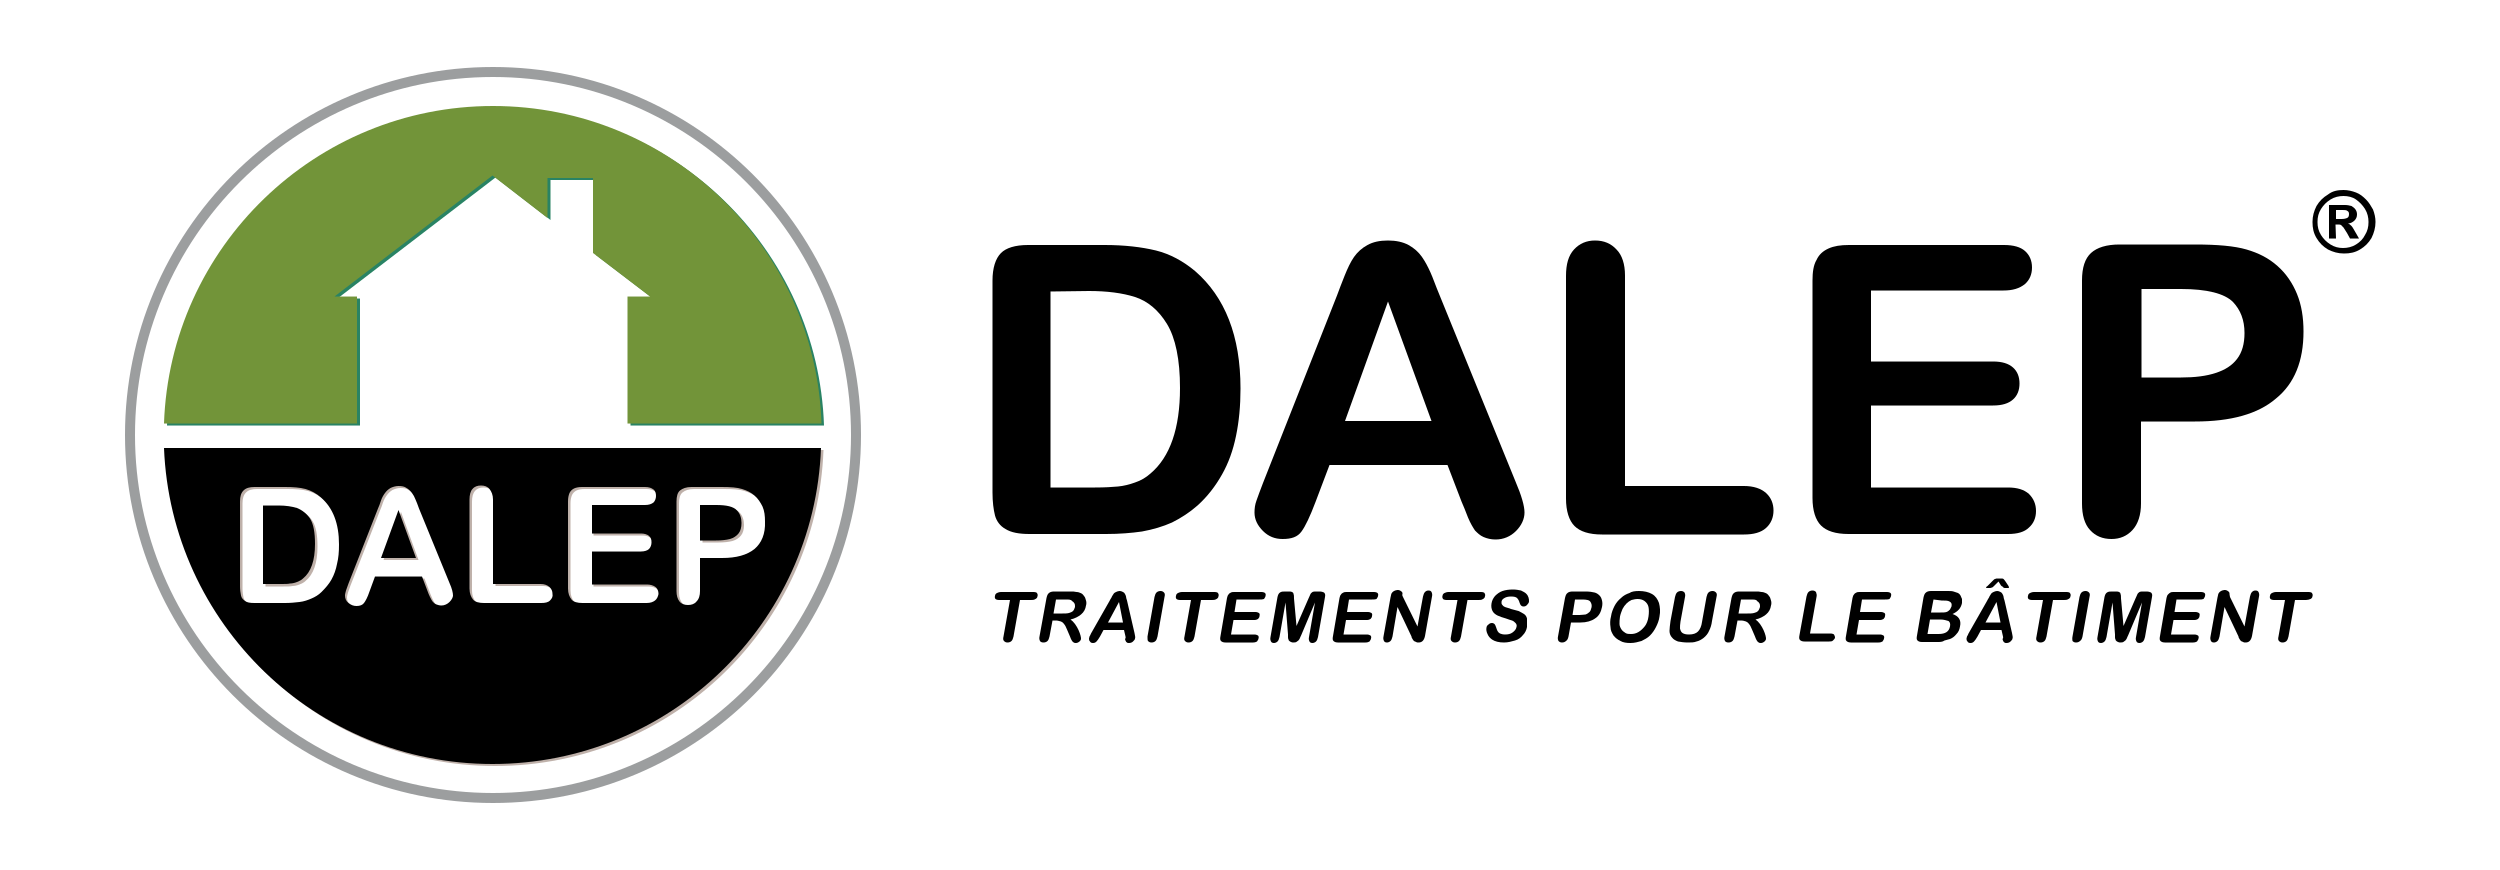
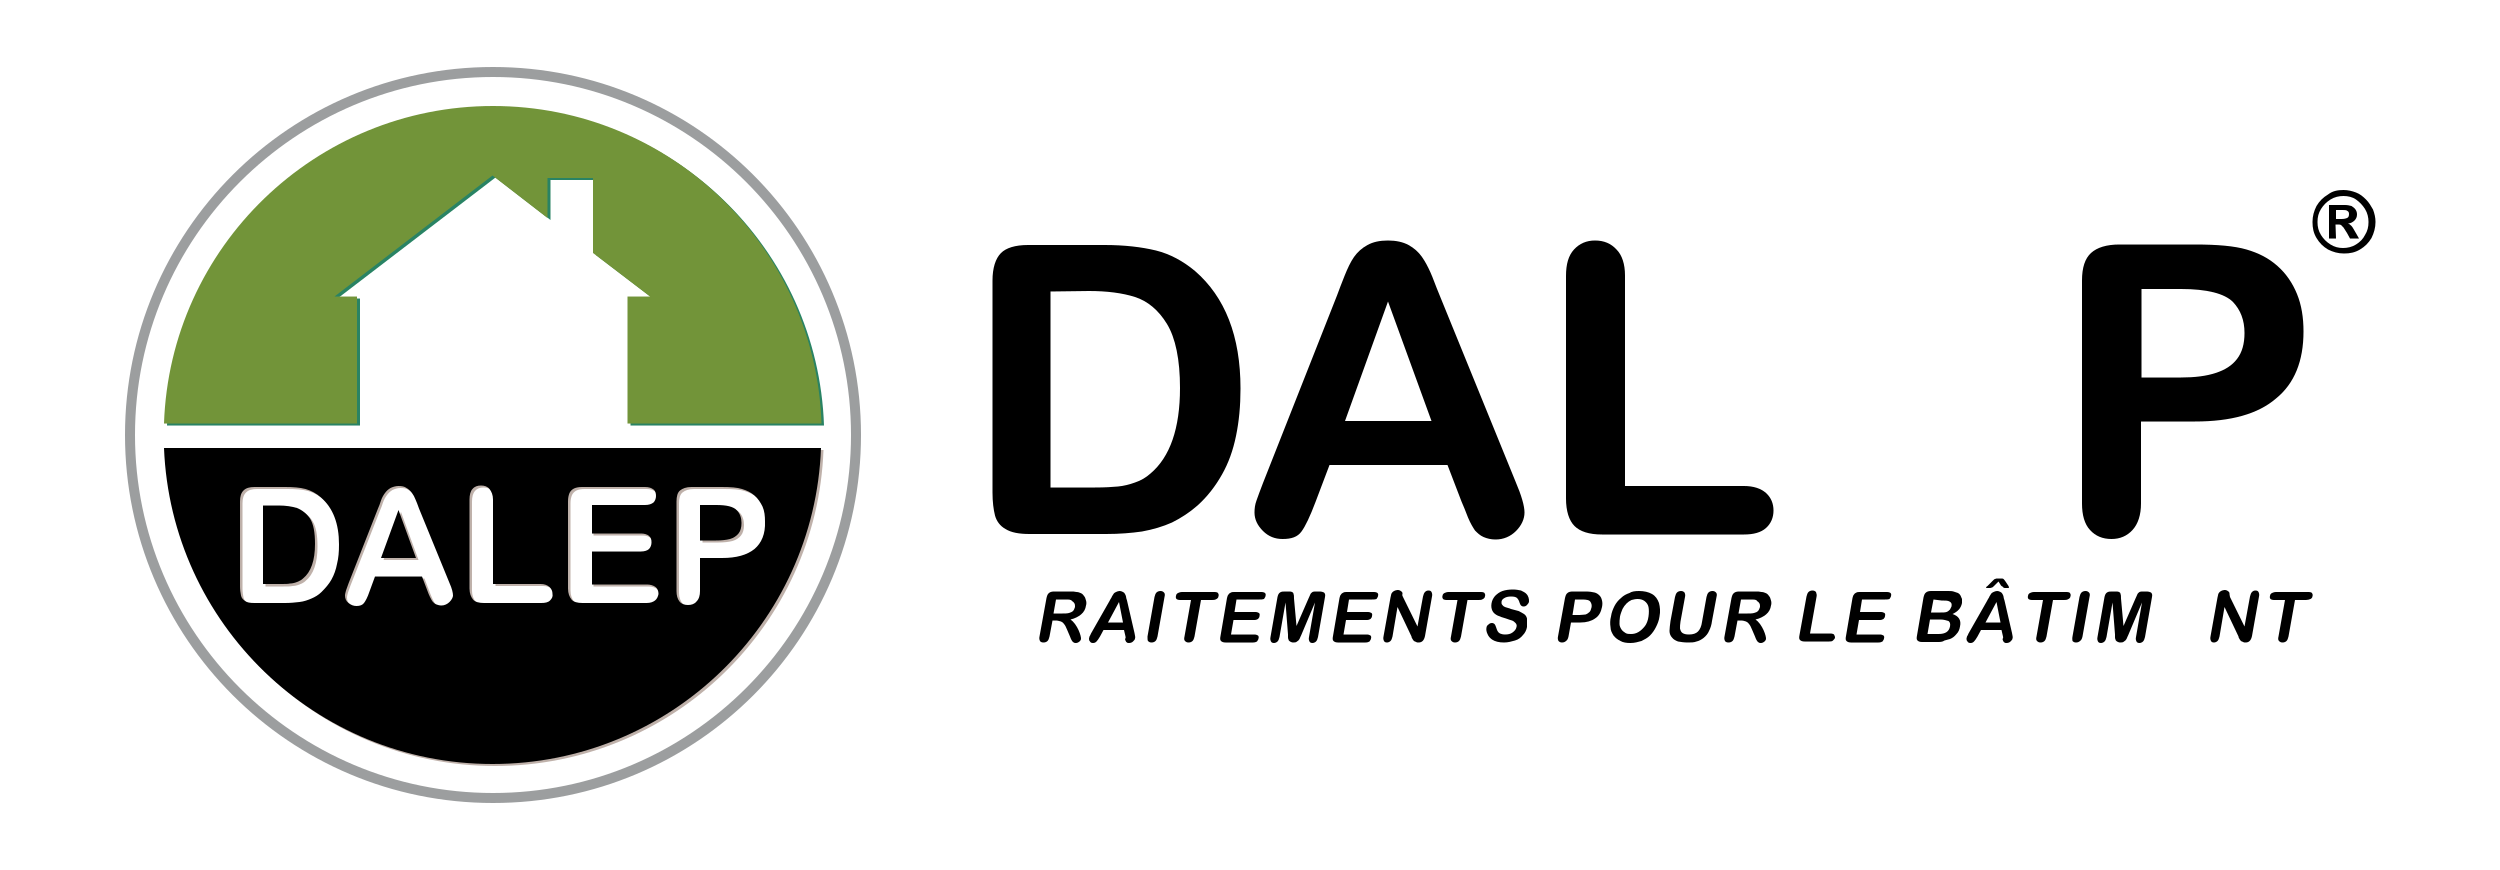
<svg xmlns="http://www.w3.org/2000/svg" version="1.1" id="Calque_2" x="0px" y="0px" viewBox="0 0 500 174" style="enable-background:new 0 0 500 174;" xml:space="preserve">
  <style type="text/css">
	.st0{fill:#9C9E9F;}
	.st1{fill:#298364;}
	.st2{fill:#BFB1AA;}
	.st3{fill:#729439;}
</style>
  <path class="st0" d="M98.6,15.4c39.5,0,71.6,32.1,71.6,71.6s-32.1,71.6-71.6,71.6S27,126.5,27,87S59.1,15.4,98.6,15.4 M98.6,13.4  C57.9,13.4,25,46.4,25,87s32.9,73.6,73.6,73.6s73.6-32.9,73.6-73.6S139.2,13.4,98.6,13.4L98.6,13.4z" />
  <path class="st1" d="M126.1,85.1h38.7c-1.2-35.3-30.2-63.5-65.7-63.5S34.6,49.8,33.4,85.1H72V59.7h-4.5l31.6-24.2l11,8.5v-8h9.1v15  l11.4,8.7h-4.5L126.1,85.1L126.1,85.1z" />
  <polygon class="st2" points="76.7,112 83.7,112 80.2,102.4 " />
  <path class="st2" d="M59.9,102.1c-1-0.3-2.2-0.5-3.7-0.5h-3.1v15.7h3.6c0.8,0,1.4,0,1.8-0.1c0.4,0,0.9-0.1,1.4-0.3  c0.5-0.2,0.9-0.4,1.2-0.7c1.6-1.3,2.4-3.6,2.4-6.9c0-2.3-0.3-4-1-5.1S60.9,102.4,59.9,102.1z" />
  <path class="st2" d="M143.7,101.4h-3.2v7.1h3.2c1.1,0,2-0.1,2.8-0.3c0.7-0.2,1.3-0.6,1.7-1.1s0.6-1.2,0.6-2.1c0-1-0.3-1.9-0.9-2.5  C147.2,101.7,145.8,101.4,143.7,101.4z" />
  <path class="st2" d="M33.3,90c1.4,35.1,30.3,63.2,65.7,63.2s64.4-28.1,65.7-63.2L33.3,90L33.3,90z M67.9,113.2  c-0.2,1.1-0.6,2.2-1.1,3.1s-1.2,1.7-2,2.5c-0.6,0.6-1.3,1-2,1.3s-1.5,0.6-2.4,0.7s-1.8,0.2-2.9,0.2h-6.1c-0.9,0-1.5-0.1-1.9-0.4  s-0.7-0.6-0.8-1.1s-0.2-1.1-0.2-1.8v-17c0-1,0.2-1.7,0.7-2.2s1.2-0.7,2.2-0.7h6.1c1.6,0,3,0.1,4.1,0.4s2.2,0.9,3.1,1.7  c2.4,2.1,3.6,5.2,3.6,9.4C68.3,110.8,68.2,112.1,67.9,113.2z M90.4,120.8c-0.4,0.4-1,0.7-1.6,0.7c-0.4,0-0.7-0.1-1-0.2  s-0.5-0.3-0.7-0.5s-0.4-0.6-0.6-1c-0.2-0.5-0.4-0.9-0.5-1.2l-1.1-2.9h-9.5l-1.1,3c-0.4,1.2-0.8,1.9-1.1,2.3  c-0.3,0.4-0.8,0.6-1.5,0.6c-0.6,0-1.1-0.2-1.6-0.6s-0.7-0.9-0.7-1.5c0-0.3,0.1-0.6,0.2-1c0.1-0.3,0.3-0.8,0.5-1.4l5.9-15  c0.2-0.4,0.4-1,0.6-1.6s0.5-1.1,0.8-1.5s0.6-0.7,1.1-1c0.4-0.2,1-0.4,1.6-0.4c0.7,0,1.2,0.1,1.6,0.4c0.4,0.2,0.8,0.6,1.1,1  c0.3,0.4,0.5,0.8,0.7,1.3c0.2,0.4,0.4,1,0.7,1.8l6.1,14.9c0.5,1.1,0.7,2,0.7,2.5C91.1,119.8,90.9,120.3,90.4,120.8z M110.5,120.5  c-0.4,0.4-1,0.5-1.8,0.5H97.3c-1,0-1.8-0.2-2.2-0.7c-0.4-0.5-0.7-1.2-0.7-2.2v-17.8c0-0.9,0.2-1.7,0.6-2.1c0.4-0.5,1-0.7,1.7-0.7  s1.3,0.2,1.7,0.7c0.4,0.5,0.7,1.2,0.7,2.1v16.9h9.5c0.8,0,1.3,0.2,1.8,0.6c0.4,0.4,0.6,0.8,0.6,1.4  C111.1,119.7,110.9,120.2,110.5,120.5z M131.5,120.5c-0.4,0.3-0.9,0.5-1.7,0.5H117c-1,0-1.8-0.2-2.2-0.7s-0.7-1.2-0.7-2.2v-17.4  c0-0.7,0.1-1.2,0.3-1.7c0.2-0.4,0.5-0.7,0.9-0.9c0.4-0.2,1-0.3,1.6-0.3h12.4c0.8,0,1.3,0.2,1.7,0.5s0.5,0.8,0.5,1.3s-0.2,1-0.5,1.3  c-0.4,0.3-0.9,0.5-1.7,0.5h-10.6v5.7h9.8c0.7,0,1.3,0.2,1.6,0.5c0.4,0.3,0.5,0.7,0.5,1.3c0,0.5-0.2,1-0.5,1.3s-0.9,0.5-1.6,0.5h-9.8  v6.6h11c0.7,0,1.3,0.2,1.7,0.5s0.6,0.8,0.6,1.4C132.1,119.7,131.9,120.2,131.5,120.5z M151.4,110.2c-1.5,1.2-3.6,1.8-6.5,1.8h-4.3  v6.6c0,0.9-0.2,1.7-0.7,2.1s-1,0.7-1.7,0.7s-1.3-0.2-1.7-0.7s-0.7-1.2-0.7-2.1v-17.9c0-1,0.2-1.8,0.7-2.2c0.5-0.4,1.2-0.7,2.3-0.7h6  c1.8,0,3.2,0.1,4.1,0.4c1,0.3,1.8,0.7,2.5,1.3c0.7,0.6,1.2,1.4,1.6,2.2c0.4,0.9,0.5,1.9,0.5,3C153.6,107.2,152.8,109,151.4,110.2z" />
  <path class="st3" d="M125.6,84.7h38.7c-1.2-35.3-30.2-63.5-65.7-63.5S34,49.4,32.8,84.7h38.6V59.3h-4.5l31.6-24.2l11,8.5v-8h9.1v15  l11.4,8.7h-4.5v25.4H125.6z" />
  <path d="M205.6,49h15.3c4,0,7.4,0.4,10.3,1.1c2.8,0.7,5.4,2.1,7.8,4.1c6,5.2,9.1,13,9.1,23.5c0,3.5-0.3,6.6-0.9,9.5  c-0.6,2.9-1.5,5.4-2.8,7.7c-1.3,2.3-2.9,4.4-4.9,6.2c-1.6,1.4-3.3,2.5-5.1,3.4c-1.8,0.8-3.8,1.4-6,1.8c-2.1,0.3-4.5,0.5-7.2,0.5  h-15.3c-2.1,0-3.7-0.3-4.8-1c-1.1-0.6-1.8-1.6-2.1-2.7c-0.3-1.2-0.5-2.7-0.5-4.6V56.1c0-2.5,0.6-4.4,1.7-5.5  C201.2,49.6,203,49,205.6,49z M210.1,58.3v39.2h8.9c2,0,3.5-0.1,4.6-0.2s2.3-0.4,3.4-0.8c1.2-0.4,2.2-1,3.1-1.8  c3.9-3.3,5.9-9,5.9-17.1c0-5.7-0.9-10-2.6-12.8c-1.7-2.8-3.9-4.6-6.4-5.4c-2.5-0.8-5.6-1.2-9.2-1.2L210.1,58.3L210.1,58.3z" />
  <path d="M292.3,100.3l-2.8-7.3h-23.6l-2.8,7.4c-1.1,2.9-2,4.8-2.8,5.9s-2,1.5-3.8,1.5c-1.5,0-2.8-0.5-3.9-1.6  c-1.1-1.1-1.7-2.3-1.7-3.7c0-0.8,0.1-1.6,0.4-2.4c0.3-0.8,0.7-2,1.3-3.5l14.8-37.5c0.4-1.1,0.9-2.4,1.5-3.9s1.2-2.8,1.9-3.8  c0.7-1,1.6-1.8,2.7-2.4c1.1-0.6,2.4-0.9,4.1-0.9c1.6,0,3,0.3,4.1,0.9s2,1.4,2.7,2.4s1.2,2,1.7,3.1s1,2.6,1.8,4.5l15.2,37.3  c1.2,2.8,1.8,4.9,1.8,6.2c0,1.3-0.6,2.6-1.7,3.7s-2.5,1.7-4.1,1.7c-0.9,0-1.7-0.2-2.4-0.5c-0.7-0.3-1.2-0.8-1.7-1.3  c-0.4-0.6-0.9-1.4-1.4-2.6C293.1,102.2,292.7,101.2,292.3,100.3z M269,84.2h17.3l-8.7-23.9L269,84.2z" />
  <path d="M325,55.1v42.1h23.8c1.9,0,3.4,0.5,4.4,1.4s1.5,2.1,1.5,3.5s-0.5,2.6-1.5,3.5s-2.5,1.3-4.4,1.3h-28.4  c-2.6,0-4.4-0.6-5.5-1.7s-1.7-3-1.7-5.5V55.2c0-2.4,0.5-4.1,1.6-5.3s2.5-1.8,4.2-1.8c1.8,0,3.2,0.6,4.3,1.8  C324.4,51,325,52.8,325,55.1z" />
-   <path d="M400.7,58.1h-26.5v14.2h24.4c1.8,0,3.1,0.4,4,1.2s1.3,1.9,1.3,3.2s-0.4,2.4-1.3,3.2s-2.2,1.2-4,1.2h-24.4v16.4h27.4  c1.8,0,3.2,0.4,4.2,1.3c0.9,0.9,1.4,2,1.4,3.4s-0.5,2.5-1.4,3.3c-0.9,0.9-2.3,1.3-4.2,1.3h-31.9c-2.6,0-4.4-0.6-5.5-1.7  s-1.7-3-1.7-5.5V56.1c0-1.7,0.2-3.1,0.8-4.1c0.5-1.1,1.3-1.8,2.4-2.3s2.4-0.7,4.1-0.7h31c1.9,0,3.3,0.4,4.2,1.2  c0.9,0.8,1.4,1.9,1.4,3.3c0,1.4-0.5,2.5-1.4,3.3C403.9,57.7,402.5,58.1,400.7,58.1z" />
  <path d="M439,84.3h-10.8v16.4c0,2.3-0.6,4.1-1.7,5.3c-1.1,1.2-2.5,1.8-4.2,1.8c-1.8,0-3.2-0.6-4.3-1.8c-1.1-1.2-1.6-3-1.6-5.3V56.1  c0-2.6,0.6-4.4,1.8-5.5c1.2-1.1,3.1-1.7,5.7-1.7H439c4.5,0,7.9,0.3,10.3,1s4.4,1.7,6.2,3.3c1.7,1.5,3,3.4,3.9,5.6  c0.9,2.2,1.3,4.7,1.3,7.5c0,5.9-1.8,10.4-5.5,13.4C451.6,82.8,446.2,84.3,439,84.3z M436.2,57.8h-7.9v17.7h7.9  c2.8,0,5.1-0.3,6.9-0.9c1.9-0.6,3.3-1.5,4.3-2.8s1.5-3,1.5-5.2c0-2.6-0.8-4.6-2.3-6.2C444.9,58.7,441.4,57.8,436.2,57.8z" />
  <polygon points="76.2,111.6 83.2,111.6 79.7,102 " />
  <path d="M59.4,101.6c-1-0.3-2.2-0.5-3.7-0.5h-3.1v15.7h3.6c0.8,0,1.4,0,1.8-0.1c0.4,0,0.9-0.1,1.4-0.3c0.5-0.2,0.9-0.4,1.2-0.7  c1.6-1.3,2.4-3.6,2.4-6.9c0-2.3-0.3-4-1-5.1C61.3,102.7,60.4,102,59.4,101.6z" />
  <path d="M143.2,101H140v7.1h3.2c1.1,0,2-0.1,2.8-0.3c0.7-0.2,1.3-0.6,1.7-1.1s0.6-1.2,0.6-2.1c0-1-0.3-1.9-0.9-2.5  C146.7,101.3,145.3,101,143.2,101z" />
  <path d="M32.8,89.6c1.4,35.1,30.3,63.2,65.7,63.2s64.4-28.1,65.7-63.2L32.8,89.6L32.8,89.6z M67.4,112.8c-0.2,1.1-0.6,2.2-1.1,3.1  s-1.2,1.7-2,2.5c-0.6,0.6-1.3,1-2,1.3s-1.5,0.6-2.4,0.7s-1.8,0.2-2.9,0.2h-6.1c-0.9,0-1.5-0.1-1.9-0.4s-0.7-0.6-0.8-1.1  S48,118,48,117.3v-17c0-1,0.2-1.7,0.7-2.2s1.2-0.7,2.2-0.7H57c1.6,0,3,0.1,4.1,0.4s2.2,0.9,3.1,1.7c2.4,2.1,3.6,5.2,3.6,9.4  C67.8,110.4,67.7,111.6,67.4,112.8z M89.9,120.4c-0.4,0.4-1,0.7-1.6,0.7c-0.4,0-0.7-0.1-1-0.2s-0.5-0.3-0.7-0.5s-0.4-0.6-0.6-1  s-0.4-0.9-0.5-1.2l-1.1-2.9H75l-1.1,3c-0.4,1.2-0.8,1.9-1.1,2.3c-0.3,0.4-0.8,0.6-1.5,0.6c-0.6,0-1.1-0.2-1.6-0.6s-0.7-0.9-0.7-1.5  c0-0.3,0.1-0.6,0.2-1c0.1-0.3,0.3-0.8,0.5-1.4l5.9-15c0.2-0.4,0.4-1,0.6-1.6s0.5-1.1,0.8-1.5s0.6-0.7,1.1-1c0.4-0.2,1-0.4,1.6-0.4  c0.7,0,1.2,0.1,1.6,0.4c0.4,0.2,0.8,0.6,1.1,1c0.3,0.4,0.5,0.8,0.7,1.3c0.2,0.4,0.4,1,0.7,1.8l6.1,14.9c0.5,1.1,0.7,2,0.7,2.5  C90.6,119.4,90.4,119.9,89.9,120.4z M110,120.1c-0.4,0.4-1,0.5-1.8,0.5H96.8c-1,0-1.8-0.2-2.2-0.7c-0.4-0.5-0.7-1.2-0.7-2.2V99.9  c0-0.9,0.2-1.7,0.6-2.1c0.4-0.5,1-0.7,1.7-0.7s1.3,0.2,1.7,0.7c0.4,0.5,0.7,1.2,0.7,2.1v16.9h9.5c0.8,0,1.3,0.2,1.8,0.6  c0.4,0.4,0.6,0.8,0.6,1.4C110.6,119.3,110.4,119.7,110,120.1z M131,120.1c-0.4,0.3-0.9,0.5-1.7,0.5h-12.8c-1,0-1.8-0.2-2.2-0.7  c-0.4-0.5-0.7-1.2-0.7-2.2v-17.4c0-0.7,0.1-1.2,0.3-1.7c0.2-0.4,0.5-0.7,0.9-0.9c0.4-0.2,1-0.3,1.6-0.3H129c0.8,0,1.3,0.2,1.7,0.5  s0.5,0.8,0.5,1.3s-0.2,1-0.5,1.3c-0.4,0.3-0.9,0.5-1.7,0.5h-10.6v5.7h9.8c0.7,0,1.3,0.2,1.6,0.5c0.4,0.3,0.5,0.7,0.5,1.3  c0,0.5-0.2,1-0.5,1.3s-0.9,0.5-1.6,0.5h-9.8v6.6h11c0.7,0,1.3,0.2,1.7,0.5s0.6,0.8,0.6,1.4C131.6,119.3,131.4,119.8,131,120.1z   M150.9,109.8c-1.5,1.2-3.6,1.8-6.5,1.8H140v6.6c0,0.9-0.2,1.6-0.7,2.1c-0.4,0.5-1,0.7-1.7,0.7s-1.3-0.2-1.7-0.7s-0.6-1.2-0.6-2.1  v-17.9c0-1,0.2-1.8,0.7-2.2s1.2-0.7,2.3-0.7h6c1.8,0,3.2,0.1,4.1,0.4c1,0.3,1.8,0.7,2.5,1.3c0.7,0.6,1.2,1.4,1.6,2.2  c0.4,0.9,0.5,1.9,0.5,3C153.1,106.8,152.3,108.6,150.9,109.8z" />
-   <path d="M206.2,120H204l-1.3,7.3c-0.1,0.4-0.2,0.7-0.4,0.9c-0.2,0.2-0.5,0.3-0.8,0.3s-0.5-0.1-0.7-0.3c-0.2-0.2-0.2-0.5-0.1-0.9  l1.3-7.3h-2.2c-0.3,0-0.6-0.1-0.7-0.2s-0.2-0.4-0.1-0.6c0-0.3,0.2-0.5,0.4-0.6s0.5-0.2,0.8-0.2h6.5c0.4,0,0.6,0.1,0.7,0.2  c0.1,0.2,0.2,0.4,0.1,0.6c0,0.3-0.2,0.5-0.4,0.6C206.8,120,206.5,120,206.2,120z" />
  <path d="M211.2,124.1h-0.7l-0.6,3.2c-0.1,0.4-0.2,0.7-0.4,0.9s-0.5,0.3-0.8,0.3s-0.6-0.1-0.7-0.3c-0.1-0.2-0.2-0.5-0.1-0.9l1.4-7.7  c0.1-0.4,0.2-0.8,0.5-1c0.2-0.2,0.6-0.3,1-0.3h3.3c0.5,0,0.8,0,1.2,0.1c0.3,0,0.6,0.1,0.8,0.2c0.3,0.1,0.5,0.3,0.7,0.6  c0.2,0.2,0.3,0.5,0.4,0.9c0.1,0.3,0.1,0.7,0,1c-0.1,0.7-0.4,1.3-1,1.8c-0.5,0.4-1.2,0.8-2.1,1c0.3,0.2,0.6,0.5,0.9,0.9  c0.3,0.4,0.5,0.8,0.7,1.2c0.2,0.4,0.3,0.8,0.4,1.1c0.1,0.3,0.1,0.6,0.1,0.7s-0.1,0.3-0.2,0.4c-0.1,0.1-0.2,0.2-0.4,0.3  c-0.2,0.1-0.3,0.1-0.5,0.1s-0.4-0.1-0.5-0.2s-0.2-0.2-0.3-0.4c-0.1-0.2-0.2-0.4-0.3-0.7l-0.6-1.4c-0.2-0.5-0.4-0.9-0.6-1.1  c-0.2-0.3-0.4-0.4-0.6-0.5C211.8,124.2,211.5,124.1,211.2,124.1z M213.1,119.9h-1.9l-0.5,2.8h1.8c0.5,0,0.9,0,1.3-0.1  c0.3-0.1,0.6-0.2,0.8-0.4c0.2-0.2,0.3-0.5,0.4-0.8c0-0.3,0-0.5-0.1-0.7s-0.3-0.4-0.5-0.5C214.2,119.9,213.8,119.9,213.1,119.9z" />
  <path d="M225.1,127.3l-0.3-1.3h-4.1l-0.7,1.3c-0.3,0.5-0.5,0.8-0.7,1s-0.4,0.3-0.7,0.3s-0.5-0.1-0.6-0.3c-0.2-0.2-0.2-0.4-0.2-0.6  c0-0.1,0.1-0.3,0.1-0.4c0.1-0.1,0.2-0.4,0.3-0.6l3.7-6.5c0.1-0.2,0.2-0.4,0.4-0.7c0.1-0.3,0.3-0.5,0.4-0.7c0.1-0.2,0.3-0.3,0.5-0.4  s0.5-0.2,0.7-0.2c0.3,0,0.5,0.1,0.7,0.2s0.3,0.2,0.4,0.4c0.1,0.2,0.2,0.4,0.2,0.5c0,0.2,0.1,0.5,0.2,0.8l1.5,6.5  c0.1,0.5,0.2,0.9,0.1,1.1c0,0.2-0.2,0.4-0.4,0.6s-0.5,0.3-0.8,0.3c-0.2,0-0.3,0-0.4-0.1c-0.1-0.1-0.2-0.1-0.2-0.2  c-0.1-0.1-0.1-0.2-0.2-0.5C225.2,127.6,225.1,127.4,225.1,127.3z M221.6,124.5h3l-0.8-4.1L221.6,124.5z" />
  <path d="M229.5,127.3l1.4-7.9c0.1-0.4,0.2-0.7,0.4-0.9c0.2-0.2,0.5-0.3,0.8-0.3s0.5,0.1,0.7,0.3c0.2,0.2,0.2,0.5,0.1,0.9l-1.4,7.9  c-0.1,0.4-0.2,0.7-0.4,0.9c-0.2,0.2-0.5,0.3-0.8,0.3s-0.5-0.1-0.7-0.3C229.5,128.1,229.5,127.7,229.5,127.3z" />
  <path d="M242.4,120h-2.2l-1.3,7.3c-0.1,0.4-0.2,0.7-0.4,0.9c-0.2,0.2-0.5,0.3-0.8,0.3s-0.5-0.1-0.7-0.3c-0.2-0.2-0.2-0.5-0.1-0.9  l1.3-7.3H236c-0.3,0-0.6-0.1-0.7-0.2s-0.2-0.4-0.1-0.6c0-0.3,0.2-0.5,0.4-0.6s0.5-0.2,0.8-0.2h6.5c0.4,0,0.6,0.1,0.7,0.2  c0.1,0.2,0.2,0.4,0.1,0.6c0,0.3-0.2,0.5-0.4,0.6C243,120,242.7,120,242.4,120z" />
  <path d="M251.9,119.9h-4.6l-0.4,2.5h4.2c0.3,0,0.5,0.1,0.7,0.2c0.1,0.1,0.2,0.3,0.1,0.6c0,0.2-0.1,0.4-0.3,0.6  c-0.2,0.1-0.4,0.2-0.7,0.2h-4.2l-0.5,2.9h4.7c0.3,0,0.5,0.1,0.7,0.2c0.1,0.1,0.2,0.3,0.1,0.6c0,0.2-0.2,0.4-0.3,0.6  c-0.2,0.1-0.4,0.2-0.8,0.2h-5.5c-0.4,0-0.7-0.1-0.9-0.3c-0.2-0.2-0.2-0.5-0.1-1l1.3-7.6c0.1-0.3,0.1-0.5,0.3-0.7  c0.1-0.2,0.3-0.3,0.5-0.4s0.4-0.1,0.7-0.1h5.4c0.3,0,0.6,0.1,0.7,0.2c0.1,0.1,0.2,0.3,0.1,0.6c0,0.2-0.2,0.4-0.3,0.6  C252.5,119.9,252.3,119.9,251.9,119.9z" />
  <path d="M257.6,126.9l-0.5-6.4l-1.2,6.9c-0.1,0.4-0.2,0.7-0.4,0.9c-0.2,0.2-0.5,0.3-0.7,0.3c-0.3,0-0.5-0.1-0.6-0.3  c-0.1-0.2-0.2-0.5-0.1-0.9l1.4-8c0.1-0.4,0.2-0.7,0.5-0.9c0.3-0.2,0.6-0.2,1-0.2h0.6c0.4,0,0.6,0,0.8,0.1c0.2,0.1,0.3,0.2,0.3,0.4  c0.1,0.2,0.1,0.5,0.1,0.9l0.5,5.5l2.4-5.5c0.2-0.4,0.3-0.7,0.4-0.9c0.1-0.2,0.3-0.3,0.4-0.4c0.2-0.1,0.5-0.1,0.8-0.1h0.6  c0.4,0,0.7,0.1,0.9,0.2c0.2,0.2,0.3,0.4,0.2,0.9l-1.4,8c-0.1,0.4-0.2,0.7-0.4,0.9c-0.2,0.2-0.5,0.3-0.7,0.3c-0.3,0-0.5-0.1-0.6-0.3  c-0.1-0.2-0.2-0.5-0.1-0.9l1.2-6.9l-2.7,6.4c-0.2,0.4-0.3,0.7-0.4,0.9c-0.1,0.2-0.3,0.4-0.5,0.5c-0.2,0.2-0.5,0.2-0.8,0.2  c-0.2,0-0.4-0.1-0.6-0.2c-0.1-0.1-0.3-0.2-0.3-0.4c-0.1-0.2-0.1-0.3-0.1-0.5C257.6,127.3,257.6,127.1,257.6,126.9z" />
  <path d="M274.4,119.9h-4.6l-0.4,2.5h4.2c0.3,0,0.5,0.1,0.7,0.2c0.1,0.1,0.2,0.3,0.1,0.6c0,0.2-0.1,0.4-0.3,0.6  c-0.2,0.1-0.4,0.2-0.7,0.2h-4.2l-0.5,2.9h4.7c0.3,0,0.5,0.1,0.7,0.2c0.1,0.1,0.2,0.3,0.1,0.6c0,0.2-0.2,0.4-0.3,0.6  c-0.2,0.1-0.4,0.2-0.8,0.2h-5.5c-0.4,0-0.7-0.1-0.9-0.3c-0.2-0.2-0.2-0.5-0.1-1l1.3-7.6c0.1-0.3,0.1-0.5,0.3-0.7  c0.1-0.2,0.3-0.3,0.5-0.4s0.4-0.1,0.7-0.1h5.4c0.3,0,0.6,0.1,0.7,0.2s0.2,0.3,0.1,0.6c0,0.2-0.2,0.4-0.3,0.6  C275,119.9,274.7,119.9,274.4,119.9z" />
  <path d="M280.6,119.4l2.9,5.9l1.1-6c0.1-0.4,0.2-0.7,0.4-0.9c0.2-0.2,0.4-0.3,0.7-0.3c0.3,0,0.5,0.1,0.6,0.3  c0.1,0.2,0.2,0.5,0.1,0.9l-1.4,7.9c-0.2,0.9-0.6,1.3-1.3,1.3c-0.2,0-0.3,0-0.5-0.1c-0.1-0.1-0.3-0.1-0.4-0.2s-0.2-0.2-0.3-0.4  s-0.2-0.3-0.2-0.5l-2.8-5.9l-1,5.9c-0.1,0.4-0.2,0.7-0.4,0.9c-0.2,0.2-0.5,0.3-0.7,0.3c-0.3,0-0.5-0.1-0.6-0.3  c-0.1-0.2-0.2-0.5-0.1-0.9l1.4-7.8c0.1-0.3,0.1-0.6,0.2-0.8c0.1-0.2,0.3-0.4,0.5-0.5s0.5-0.2,0.7-0.2s0.3,0,0.5,0.1  c0.1,0.1,0.2,0.1,0.3,0.2c0.1,0.1,0.2,0.2,0.2,0.4C280.4,119.1,280.5,119.2,280.6,119.4z" />
  <path d="M295.7,120h-2.2l-1.3,7.3c-0.1,0.4-0.2,0.7-0.4,0.9c-0.2,0.2-0.5,0.3-0.8,0.3s-0.5-0.1-0.7-0.3c-0.2-0.2-0.2-0.5-0.1-0.9  l1.3-7.3h-2.2c-0.3,0-0.6-0.1-0.7-0.2c-0.1-0.2-0.2-0.4-0.1-0.6c0-0.3,0.2-0.5,0.4-0.6c0.2-0.1,0.5-0.2,0.8-0.2h6.5  c0.4,0,0.6,0.1,0.7,0.2c0.1,0.2,0.2,0.4,0.1,0.6c0,0.3-0.2,0.5-0.4,0.6C296.3,120,296.1,120,295.7,120z" />
  <path d="M305.4,125.4c-0.1,0.6-0.4,1.2-0.8,1.6c-0.4,0.5-0.9,0.9-1.6,1.1s-1.4,0.4-2.2,0.4c-1,0-1.8-0.2-2.4-0.6  c-0.4-0.3-0.7-0.6-0.9-1.1c-0.2-0.4-0.3-0.9-0.2-1.3c0-0.2,0.2-0.5,0.4-0.6c0.2-0.2,0.4-0.3,0.7-0.3c0.2,0,0.4,0.1,0.5,0.2  s0.2,0.3,0.3,0.6c0.1,0.3,0.2,0.6,0.3,0.8c0.1,0.2,0.3,0.4,0.5,0.5s0.6,0.2,1,0.2c0.6,0,1.1-0.1,1.5-0.4s0.7-0.6,0.8-1.1  c0.1-0.3,0-0.6-0.2-0.8c-0.2-0.2-0.4-0.4-0.7-0.5c-0.3-0.1-0.7-0.2-1.2-0.4c-0.7-0.2-1.3-0.4-1.7-0.6c-0.4-0.2-0.8-0.5-1-0.9  s-0.3-0.9-0.2-1.5c0.1-0.6,0.3-1,0.7-1.5c0.4-0.4,0.9-0.8,1.5-1s1.3-0.3,2.1-0.3c0.6,0,1.1,0.1,1.6,0.2c0.4,0.2,0.8,0.4,1,0.6  c0.3,0.3,0.4,0.5,0.5,0.8s0.1,0.5,0.1,0.8c0,0.2-0.2,0.5-0.4,0.7c-0.2,0.2-0.4,0.3-0.7,0.3c-0.2,0-0.4-0.1-0.5-0.2s-0.2-0.3-0.3-0.6  c-0.1-0.4-0.3-0.7-0.5-0.9c-0.2-0.2-0.6-0.3-1.2-0.3c-0.5,0-1,0.1-1.3,0.3c-0.4,0.2-0.6,0.5-0.6,0.8c0,0.2,0,0.4,0.1,0.5  s0.2,0.3,0.4,0.4c0.2,0.1,0.4,0.2,0.5,0.2c0.2,0.1,0.5,0.1,0.9,0.3c0.5,0.1,1,0.3,1.5,0.4c0.4,0.2,0.8,0.4,1.1,0.6  c0.3,0.2,0.5,0.5,0.6,0.9C305.4,124.4,305.4,124.9,305.4,125.4z" />
  <path d="M316.1,124.5h-1.9l-0.5,2.8c-0.1,0.4-0.2,0.7-0.5,0.9c-0.2,0.2-0.5,0.3-0.8,0.3s-0.5-0.1-0.7-0.3c-0.1-0.2-0.2-0.5-0.1-0.9  l1.4-7.7c0.1-0.4,0.2-0.8,0.5-1c0.2-0.2,0.6-0.3,1-0.3h2.6c0.8,0,1.4,0.1,1.8,0.2s0.7,0.3,1,0.6c0.3,0.3,0.4,0.6,0.5,1  s0.1,0.8,0,1.3c-0.2,1-0.6,1.8-1.4,2.3C318.3,124.2,317.3,124.5,316.1,124.5z M316.4,119.9H315l-0.5,3.1h1.4c0.5,0,0.9-0.1,1.2-0.1  c0.3-0.1,0.6-0.3,0.8-0.5c0.2-0.2,0.3-0.5,0.4-0.9s0-0.8-0.2-1.1C317.9,120,317.3,119.9,316.4,119.9z" />
  <path d="M327.8,118.2c1,0,1.9,0.2,2.6,0.6s1.1,1,1.4,1.8c0.2,0.8,0.3,1.7,0.1,2.7c-0.1,0.8-0.4,1.5-0.7,2.1s-0.7,1.2-1.2,1.7  s-1.1,0.8-1.7,1.1c-0.7,0.2-1.4,0.4-2.2,0.4c-0.8,0-1.5-0.1-2-0.4c-0.6-0.3-1-0.6-1.4-1.1c-0.3-0.5-0.6-1-0.6-1.7  c-0.1-0.6-0.1-1.4,0.1-2.1c0.1-0.8,0.4-1.5,0.7-2.1c0.3-0.6,0.8-1.2,1.3-1.6c0.5-0.5,1.1-0.8,1.7-1  C326.3,118.3,327,118.2,327.8,118.2z M329.7,123.3c0.1-0.7,0.1-1.4,0-1.9s-0.4-0.9-0.8-1.2c-0.4-0.3-0.9-0.4-1.4-0.4  c-0.4,0-0.8,0.1-1.2,0.2c-0.4,0.2-0.7,0.4-1,0.7c-0.3,0.3-0.6,0.7-0.8,1.1c-0.2,0.5-0.4,1-0.5,1.5c-0.1,0.6-0.1,1.1-0.1,1.5  s0.2,0.8,0.4,1.1c0.2,0.3,0.5,0.5,0.8,0.7s0.7,0.2,1.1,0.2c0.5,0,1-0.1,1.5-0.4s0.9-0.7,1.3-1.2  C329.3,124.8,329.6,124.1,329.7,123.3z" />
  <path d="M334.1,124.2l0.9-4.8c0.1-0.4,0.2-0.7,0.4-0.9c0.2-0.2,0.5-0.3,0.8-0.3s0.5,0.1,0.7,0.3c0.1,0.2,0.2,0.5,0.1,0.9l-0.9,4.9  c-0.1,0.6-0.1,1-0.1,1.4c0.1,0.4,0.2,0.7,0.5,0.9c0.3,0.2,0.7,0.3,1.3,0.3c0.8,0,1.4-0.2,1.8-0.6s0.7-1.1,0.8-1.9l0.9-5  c0.1-0.4,0.2-0.7,0.4-0.9c0.2-0.2,0.5-0.3,0.8-0.3s0.5,0.1,0.7,0.3c0.2,0.2,0.2,0.5,0.1,0.9l-0.9,4.8c-0.1,0.8-0.3,1.4-0.6,2  c-0.2,0.5-0.6,1-1.1,1.4c-0.4,0.3-0.9,0.6-1.4,0.7c-0.5,0.2-1.1,0.2-1.7,0.2c-0.8,0-1.4-0.1-2-0.2c-0.5-0.2-0.9-0.4-1.2-0.8  c-0.3-0.3-0.5-0.8-0.5-1.3C333.9,125.7,334,125,334.1,124.2z" />
  <path d="M348.2,124.1h-0.7l-0.6,3.2c-0.1,0.4-0.2,0.7-0.4,0.9c-0.2,0.2-0.5,0.3-0.8,0.3s-0.6-0.1-0.7-0.3c-0.1-0.2-0.2-0.5-0.1-0.9  l1.4-7.7c0.1-0.4,0.2-0.8,0.5-1c0.2-0.2,0.6-0.3,1-0.3h3.3c0.5,0,0.8,0,1.2,0.1c0.3,0,0.6,0.1,0.8,0.2c0.3,0.1,0.5,0.3,0.7,0.6  c0.2,0.2,0.3,0.5,0.4,0.9c0.1,0.3,0.1,0.7,0,1c-0.1,0.7-0.4,1.3-1,1.8c-0.5,0.4-1.2,0.8-2.1,1c0.3,0.2,0.6,0.5,0.9,0.9  s0.5,0.8,0.7,1.2c0.2,0.4,0.3,0.8,0.4,1.1c0.1,0.3,0.1,0.6,0.1,0.7s-0.1,0.3-0.2,0.4s-0.2,0.2-0.4,0.3c-0.2,0.1-0.3,0.1-0.5,0.1  s-0.4-0.1-0.5-0.2s-0.2-0.2-0.3-0.4c-0.1-0.2-0.2-0.4-0.3-0.7l-0.6-1.4c-0.2-0.5-0.4-0.9-0.6-1.1c-0.2-0.3-0.4-0.4-0.6-0.5  C348.9,124.2,348.6,124.1,348.2,124.1z M350.1,119.9h-1.9l-0.5,2.8h1.8c0.5,0,0.9,0,1.3-0.1s0.6-0.2,0.8-0.4  c0.2-0.2,0.3-0.5,0.4-0.8c0-0.3,0-0.5-0.1-0.7s-0.3-0.4-0.5-0.5C351.3,119.9,350.8,119.9,350.1,119.9z" />
  <path d="M363.3,119.4l-1.3,7.3h4.1c0.3,0,0.6,0.1,0.7,0.2c0.1,0.2,0.2,0.4,0.2,0.6s-0.2,0.4-0.4,0.6c-0.2,0.2-0.5,0.2-0.8,0.2h-4.9  c-0.4,0-0.7-0.1-0.9-0.3c-0.2-0.2-0.2-0.5-0.1-1l1.4-7.7c0.1-0.4,0.2-0.7,0.4-0.9c0.2-0.2,0.5-0.3,0.8-0.3s0.5,0.1,0.7,0.3  C363.3,118.7,363.4,119,363.3,119.4z" />
  <path d="M377,119.9h-4.6l-0.4,2.5h4.2c0.3,0,0.5,0.1,0.7,0.2c0.1,0.1,0.2,0.3,0.1,0.6c0,0.2-0.1,0.4-0.3,0.6  c-0.2,0.1-0.4,0.2-0.7,0.2h-4.2l-0.5,2.9h4.7c0.3,0,0.5,0.1,0.7,0.2c0.1,0.1,0.2,0.3,0.1,0.6c0,0.2-0.2,0.4-0.3,0.6  c-0.2,0.1-0.4,0.2-0.8,0.2h-5.5c-0.4,0-0.7-0.1-0.9-0.3c-0.2-0.2-0.2-0.5-0.1-1l1.3-7.6c0.1-0.3,0.1-0.5,0.3-0.7  c0.1-0.2,0.3-0.3,0.5-0.4s0.4-0.1,0.7-0.1h5.4c0.3,0,0.6,0.1,0.7,0.2s0.2,0.3,0.1,0.6c0,0.2-0.2,0.4-0.3,0.6  C377.6,119.9,377.3,119.9,377,119.9z" />
  <path d="M387.5,128.4h-3.1c-0.4,0-0.7-0.1-0.9-0.3c-0.2-0.2-0.2-0.5-0.1-1l1.3-7.6c0.1-0.4,0.2-0.8,0.5-1c0.2-0.2,0.6-0.3,1-0.3h3.3  c0.5,0,0.9,0,1.2,0.1c0.3,0.1,0.6,0.2,0.9,0.3c0.2,0.1,0.4,0.3,0.5,0.5s0.2,0.5,0.3,0.7c0,0.3,0,0.5,0,0.8c-0.2,1-0.8,1.7-1.9,2.2  c1.2,0.4,1.8,1.2,1.5,2.5c-0.1,0.6-0.3,1.1-0.7,1.5c-0.4,0.5-0.8,0.8-1.3,1c-0.3,0.1-0.7,0.2-1.1,0.3  C388.5,128.4,388,128.4,387.5,128.4z M388.1,123.9H386l-0.5,2.9h2.2c1.4,0,2.1-0.5,2.3-1.5c0.1-0.5,0-0.9-0.3-1.1  C389.3,124.1,388.8,123.9,388.1,123.9z M386.7,119.9l-0.5,2.6h1.9c0.5,0,0.9,0,1.2-0.1c0.3-0.1,0.5-0.3,0.7-0.5  c0.1-0.2,0.2-0.4,0.3-0.6c0.1-0.5,0-0.8-0.4-1c-0.3-0.2-0.9-0.2-1.6-0.2L386.7,119.9L386.7,119.9z" />
  <path d="M400.6,127.3l-0.3-1.3h-4.1l-0.7,1.3c-0.3,0.5-0.5,0.8-0.7,1s-0.4,0.3-0.7,0.3c-0.3,0-0.5-0.1-0.6-0.3  c-0.2-0.2-0.2-0.4-0.2-0.6c0-0.1,0.1-0.3,0.1-0.4c0.1-0.1,0.2-0.4,0.3-0.6l3.7-6.5c0.1-0.2,0.2-0.4,0.4-0.7c0.1-0.3,0.3-0.5,0.4-0.7  s0.3-0.3,0.5-0.4s0.5-0.2,0.7-0.2c0.3,0,0.5,0.1,0.7,0.2s0.3,0.2,0.4,0.4c0.1,0.2,0.2,0.4,0.2,0.5c0,0.2,0.1,0.5,0.2,0.8l1.5,6.5  c0.1,0.5,0.2,0.9,0.1,1.1c0,0.2-0.2,0.4-0.4,0.6c-0.2,0.2-0.5,0.3-0.8,0.3c-0.2,0-0.3,0-0.4-0.1s-0.2-0.1-0.2-0.2  c-0.1-0.1-0.1-0.2-0.2-0.5C400.7,127.6,400.6,127.4,400.6,127.3z M397.1,124.5h3l-0.8-4.1L397.1,124.5z" />
  <path d="M412.8,120h-2.2l-1.3,7.3c-0.1,0.4-0.2,0.7-0.4,0.9c-0.2,0.2-0.5,0.3-0.8,0.3s-0.5-0.1-0.7-0.3c-0.2-0.2-0.2-0.5-0.1-0.9  l1.3-7.3h-2.2c-0.3,0-0.6-0.1-0.7-0.2s-0.2-0.4-0.1-0.6c0-0.3,0.2-0.5,0.4-0.6c0.2-0.1,0.5-0.2,0.8-0.2h6.5c0.4,0,0.6,0.1,0.7,0.2  c0.1,0.2,0.2,0.4,0.1,0.6c0,0.3-0.2,0.5-0.4,0.6C413.4,120,413.1,120,412.8,120z" />
  <path d="M414.5,127.3l1.4-7.9c0.1-0.4,0.2-0.7,0.4-0.9c0.2-0.2,0.5-0.3,0.8-0.3s0.5,0.1,0.7,0.3c0.2,0.2,0.2,0.5,0.1,0.9l-1.4,7.9  c-0.1,0.4-0.2,0.7-0.5,0.9c-0.2,0.2-0.5,0.3-0.8,0.3s-0.5-0.1-0.7-0.3C414.5,128.1,414.4,127.7,414.5,127.3z" />
  <path d="M423,126.9l-0.5-6.4l-1.2,6.9c-0.1,0.4-0.2,0.7-0.4,0.9c-0.2,0.2-0.5,0.3-0.7,0.3c-0.3,0-0.5-0.1-0.6-0.3  c-0.1-0.2-0.2-0.5-0.1-0.9l1.4-8c0.1-0.4,0.2-0.7,0.5-0.9c0.3-0.2,0.6-0.2,1-0.2h0.6c0.4,0,0.6,0,0.8,0.1c0.2,0.1,0.3,0.2,0.3,0.4  c0.1,0.2,0.1,0.5,0.1,0.9l0.5,5.5l2.4-5.5c0.2-0.4,0.3-0.7,0.4-0.9c0.1-0.2,0.3-0.3,0.4-0.4c0.2-0.1,0.5-0.1,0.8-0.1h0.6  c0.4,0,0.7,0.1,0.9,0.2c0.2,0.2,0.3,0.4,0.2,0.9l-1.4,8c-0.1,0.4-0.2,0.7-0.4,0.9c-0.2,0.2-0.5,0.3-0.7,0.3c-0.3,0-0.5-0.1-0.6-0.3  c-0.1-0.2-0.2-0.5-0.1-0.9l1.2-6.9l-2.7,6.4c-0.2,0.4-0.3,0.7-0.4,0.9c-0.1,0.2-0.3,0.4-0.5,0.5c-0.2,0.2-0.5,0.2-0.8,0.2  c-0.2,0-0.4-0.1-0.6-0.2c-0.1-0.1-0.3-0.2-0.3-0.4c-0.1-0.2-0.1-0.3-0.1-0.5C423,127.3,423,127.1,423,126.9z" />
-   <path d="M439.9,119.9h-4.6l-0.4,2.5h4.2c0.3,0,0.5,0.1,0.7,0.2c0.1,0.1,0.2,0.3,0.1,0.6c0,0.2-0.1,0.4-0.3,0.6  c-0.2,0.1-0.4,0.2-0.7,0.2h-4.2l-0.5,2.9h4.7c0.3,0,0.5,0.1,0.7,0.2c0.1,0.1,0.2,0.3,0.1,0.6c0,0.2-0.2,0.4-0.3,0.6  c-0.2,0.1-0.4,0.2-0.8,0.2H433c-0.4,0-0.7-0.1-0.9-0.3c-0.2-0.2-0.2-0.5-0.1-1l1.3-7.6c0.1-0.3,0.1-0.5,0.3-0.7s0.3-0.3,0.5-0.4  s0.4-0.1,0.7-0.1h5.4c0.3,0,0.6,0.1,0.7,0.2s0.2,0.3,0.1,0.6c0,0.2-0.2,0.4-0.3,0.6C440.4,119.9,440.2,119.9,439.9,119.9z" />
  <path d="M446,119.4l2.9,5.9l1.1-6c0.1-0.4,0.2-0.7,0.4-0.9c0.2-0.2,0.4-0.3,0.7-0.3c0.3,0,0.5,0.1,0.6,0.3c0.1,0.2,0.2,0.5,0.1,0.9  l-1.4,7.9c-0.2,0.9-0.6,1.3-1.3,1.3c-0.2,0-0.3,0-0.5-0.1c-0.1-0.1-0.3-0.1-0.4-0.2s-0.2-0.2-0.3-0.4c-0.1-0.2-0.2-0.3-0.2-0.5  l-2.8-5.9l-1,5.9c-0.1,0.4-0.2,0.7-0.4,0.9c-0.2,0.2-0.5,0.3-0.7,0.3c-0.3,0-0.5-0.1-0.6-0.3c-0.1-0.2-0.2-0.5-0.1-0.9l1.4-7.8  c0.1-0.3,0.1-0.6,0.2-0.8c0.1-0.2,0.3-0.4,0.5-0.5s0.5-0.2,0.7-0.2s0.3,0,0.5,0.1c0.1,0.1,0.2,0.1,0.3,0.2c0.1,0.1,0.2,0.2,0.2,0.4  C445.9,119.1,446,119.2,446,119.4z" />
  <path d="M461.2,120H459l-1.3,7.3c-0.1,0.4-0.2,0.7-0.4,0.9c-0.2,0.2-0.5,0.3-0.8,0.3s-0.5-0.1-0.7-0.3c-0.2-0.2-0.2-0.5-0.1-0.9  l1.3-7.3h-2.2c-0.3,0-0.6-0.1-0.7-0.2s-0.2-0.4-0.1-0.6c0-0.3,0.2-0.5,0.4-0.6c0.2-0.1,0.5-0.2,0.8-0.2h6.5c0.4,0,0.6,0.1,0.7,0.2  c0.1,0.2,0.2,0.4,0.1,0.6c0,0.3-0.2,0.5-0.4,0.6S461.5,120,461.2,120z" />
  <path d="M474.6,41.9c-0.4-0.7-0.8-1.4-1.4-2c-0.6-0.6-1.2-1.1-2-1.4s-1.6-0.5-2.5-0.5c-1.2,0-2.2,0.2-3.1,0.9  c-1,0.6-1.7,1.3-2.3,2.3c-0.5,1-0.8,2-0.8,3.2c0,1.2,0.2,2.2,0.8,3.2c0.6,1,1.3,1.7,2.3,2.3c1,0.5,2,0.8,3.2,0.8s2.2-0.2,3.2-0.8  c1-0.6,1.7-1.3,2.3-2.3c0.5-1,0.8-2.1,0.8-3.2C475.1,43.5,474.9,42.7,474.6,41.9z M473,47c-0.4,0.8-1,1.4-1.8,1.9s-1.7,0.7-2.6,0.7  c-0.9,0-1.7-0.2-2.5-0.7s-1.4-1.1-1.9-1.9s-0.7-1.6-0.7-2.6s0.2-1.8,0.7-2.6s1.1-1.4,1.9-1.9s1.7-0.7,2.6-0.7c0.9,0,1.8,0.2,2.5,0.7  c0.7,0.5,1.3,1.1,1.8,1.9s0.7,1.7,0.7,2.6C473.7,45.4,473.5,46.2,473,47z" />
  <path d="M470.3,45.2c-0.2-0.2-0.4-0.4-0.7-0.5c0.5,0,1-0.3,1.3-0.6s0.5-0.7,0.5-1.2c0-0.4-0.1-0.7-0.3-1c-0.2-0.3-0.5-0.5-0.8-0.7  c-0.4-0.1-0.8-0.2-1.3-0.2h-3.2v6.7h1.4l-0.1-2.8h0.4c0.3,0,0.5,0,0.7,0.1c0.1,0.1,0.3,0.3,0.5,0.5c0.2,0.3,0.4,0.6,0.7,1.1l0.6,1.1  h1.8l-0.8-1.4C470.7,45.8,470.5,45.4,470.3,45.2z M469.4,43.6c-0.2,0.1-0.6,0.2-1.1,0.2h-1.1V42h1.3c0.4,0,0.8,0,1,0.2  c0.2,0.1,0.3,0.3,0.3,0.6C469.8,43.2,469.7,43.5,469.4,43.6z" />
  <path d="M400.2,117.1l-0.5-0.8l-0.8,0.8c-0.2,0.2-0.4,0.4-0.5,0.4s-0.2,0.1-0.4,0.1h-0.5c-0.2,0-0.3,0-0.3-0.1c0,0,0.1-0.2,0.3-0.3  l0.9-0.9c0.1-0.1,0.2-0.2,0.3-0.3c0.1-0.1,0.2-0.2,0.3-0.2c0.1,0,0.2-0.1,0.3-0.1s0.3,0,0.4,0h0.4c0.3,0,0.5,0,0.6,0.1  s0.2,0.2,0.4,0.5l0.6,0.9c0.1,0.2,0.1,0.3,0.1,0.3c0,0.1-0.1,0.1-0.3,0.1H401c-0.1,0-0.2,0-0.3-0.1c-0.1,0-0.1-0.1-0.2-0.2  C400.4,117.3,400.3,117.2,400.2,117.1z" />
</svg>